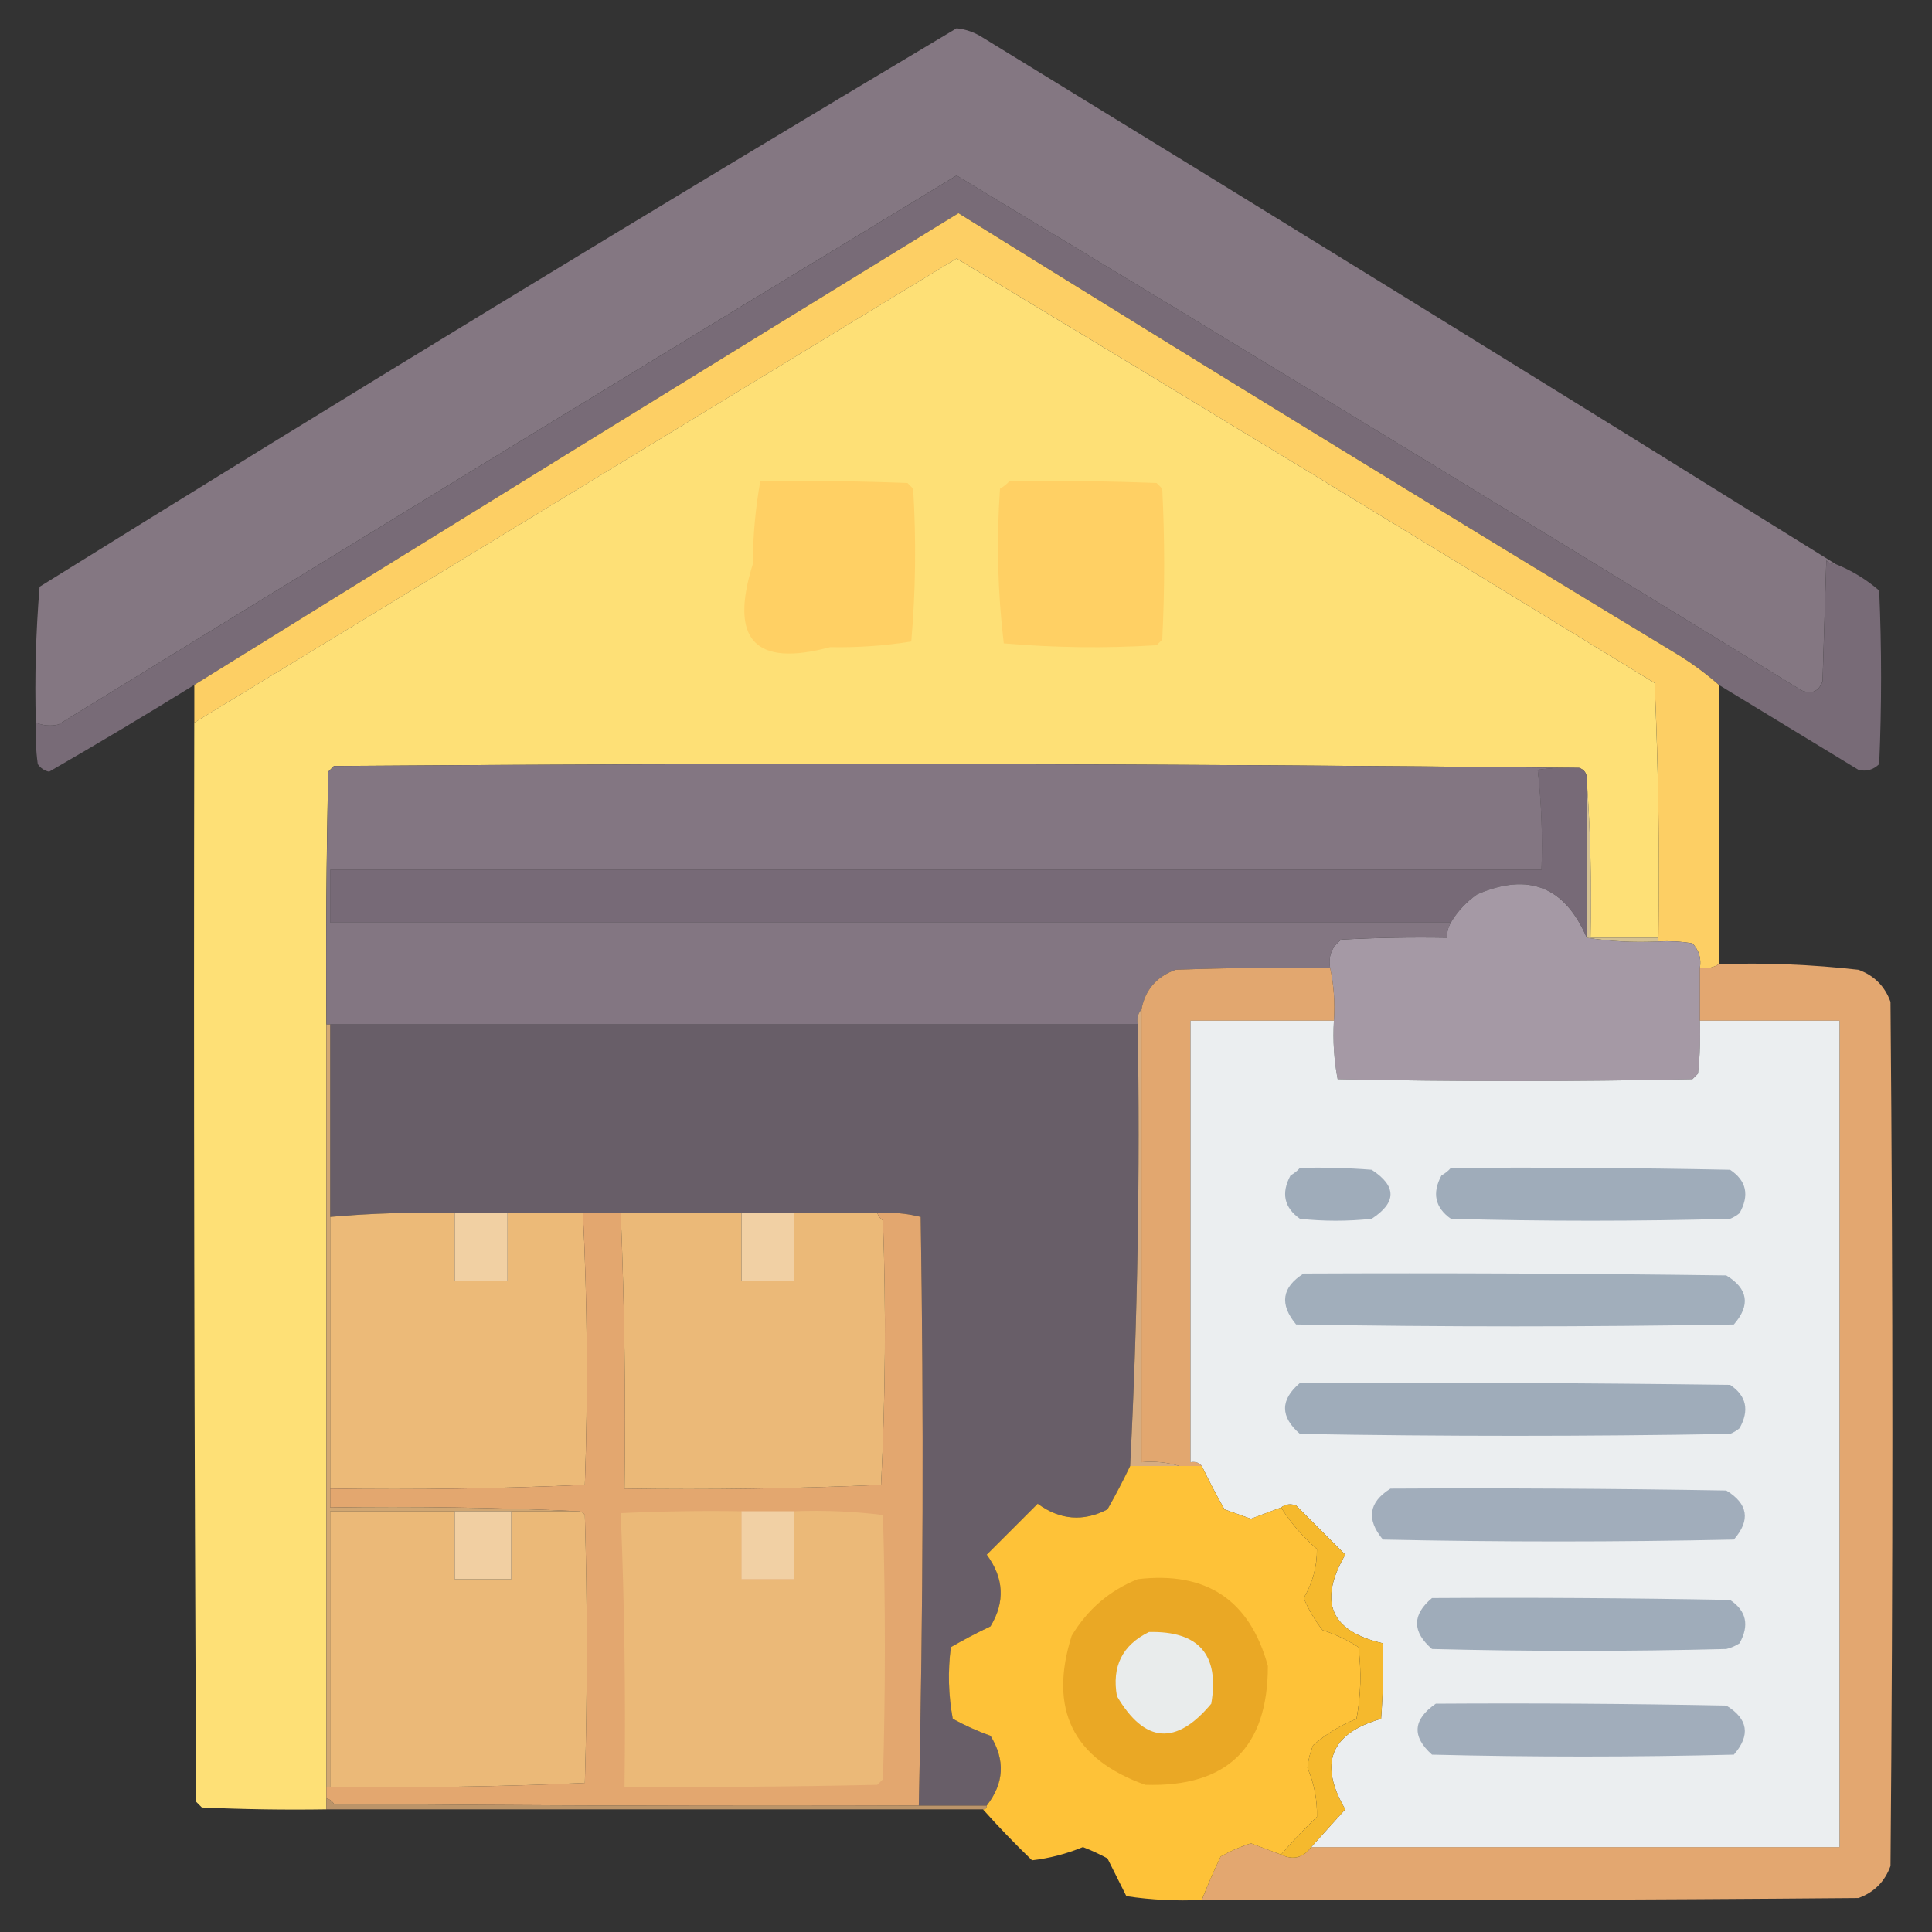
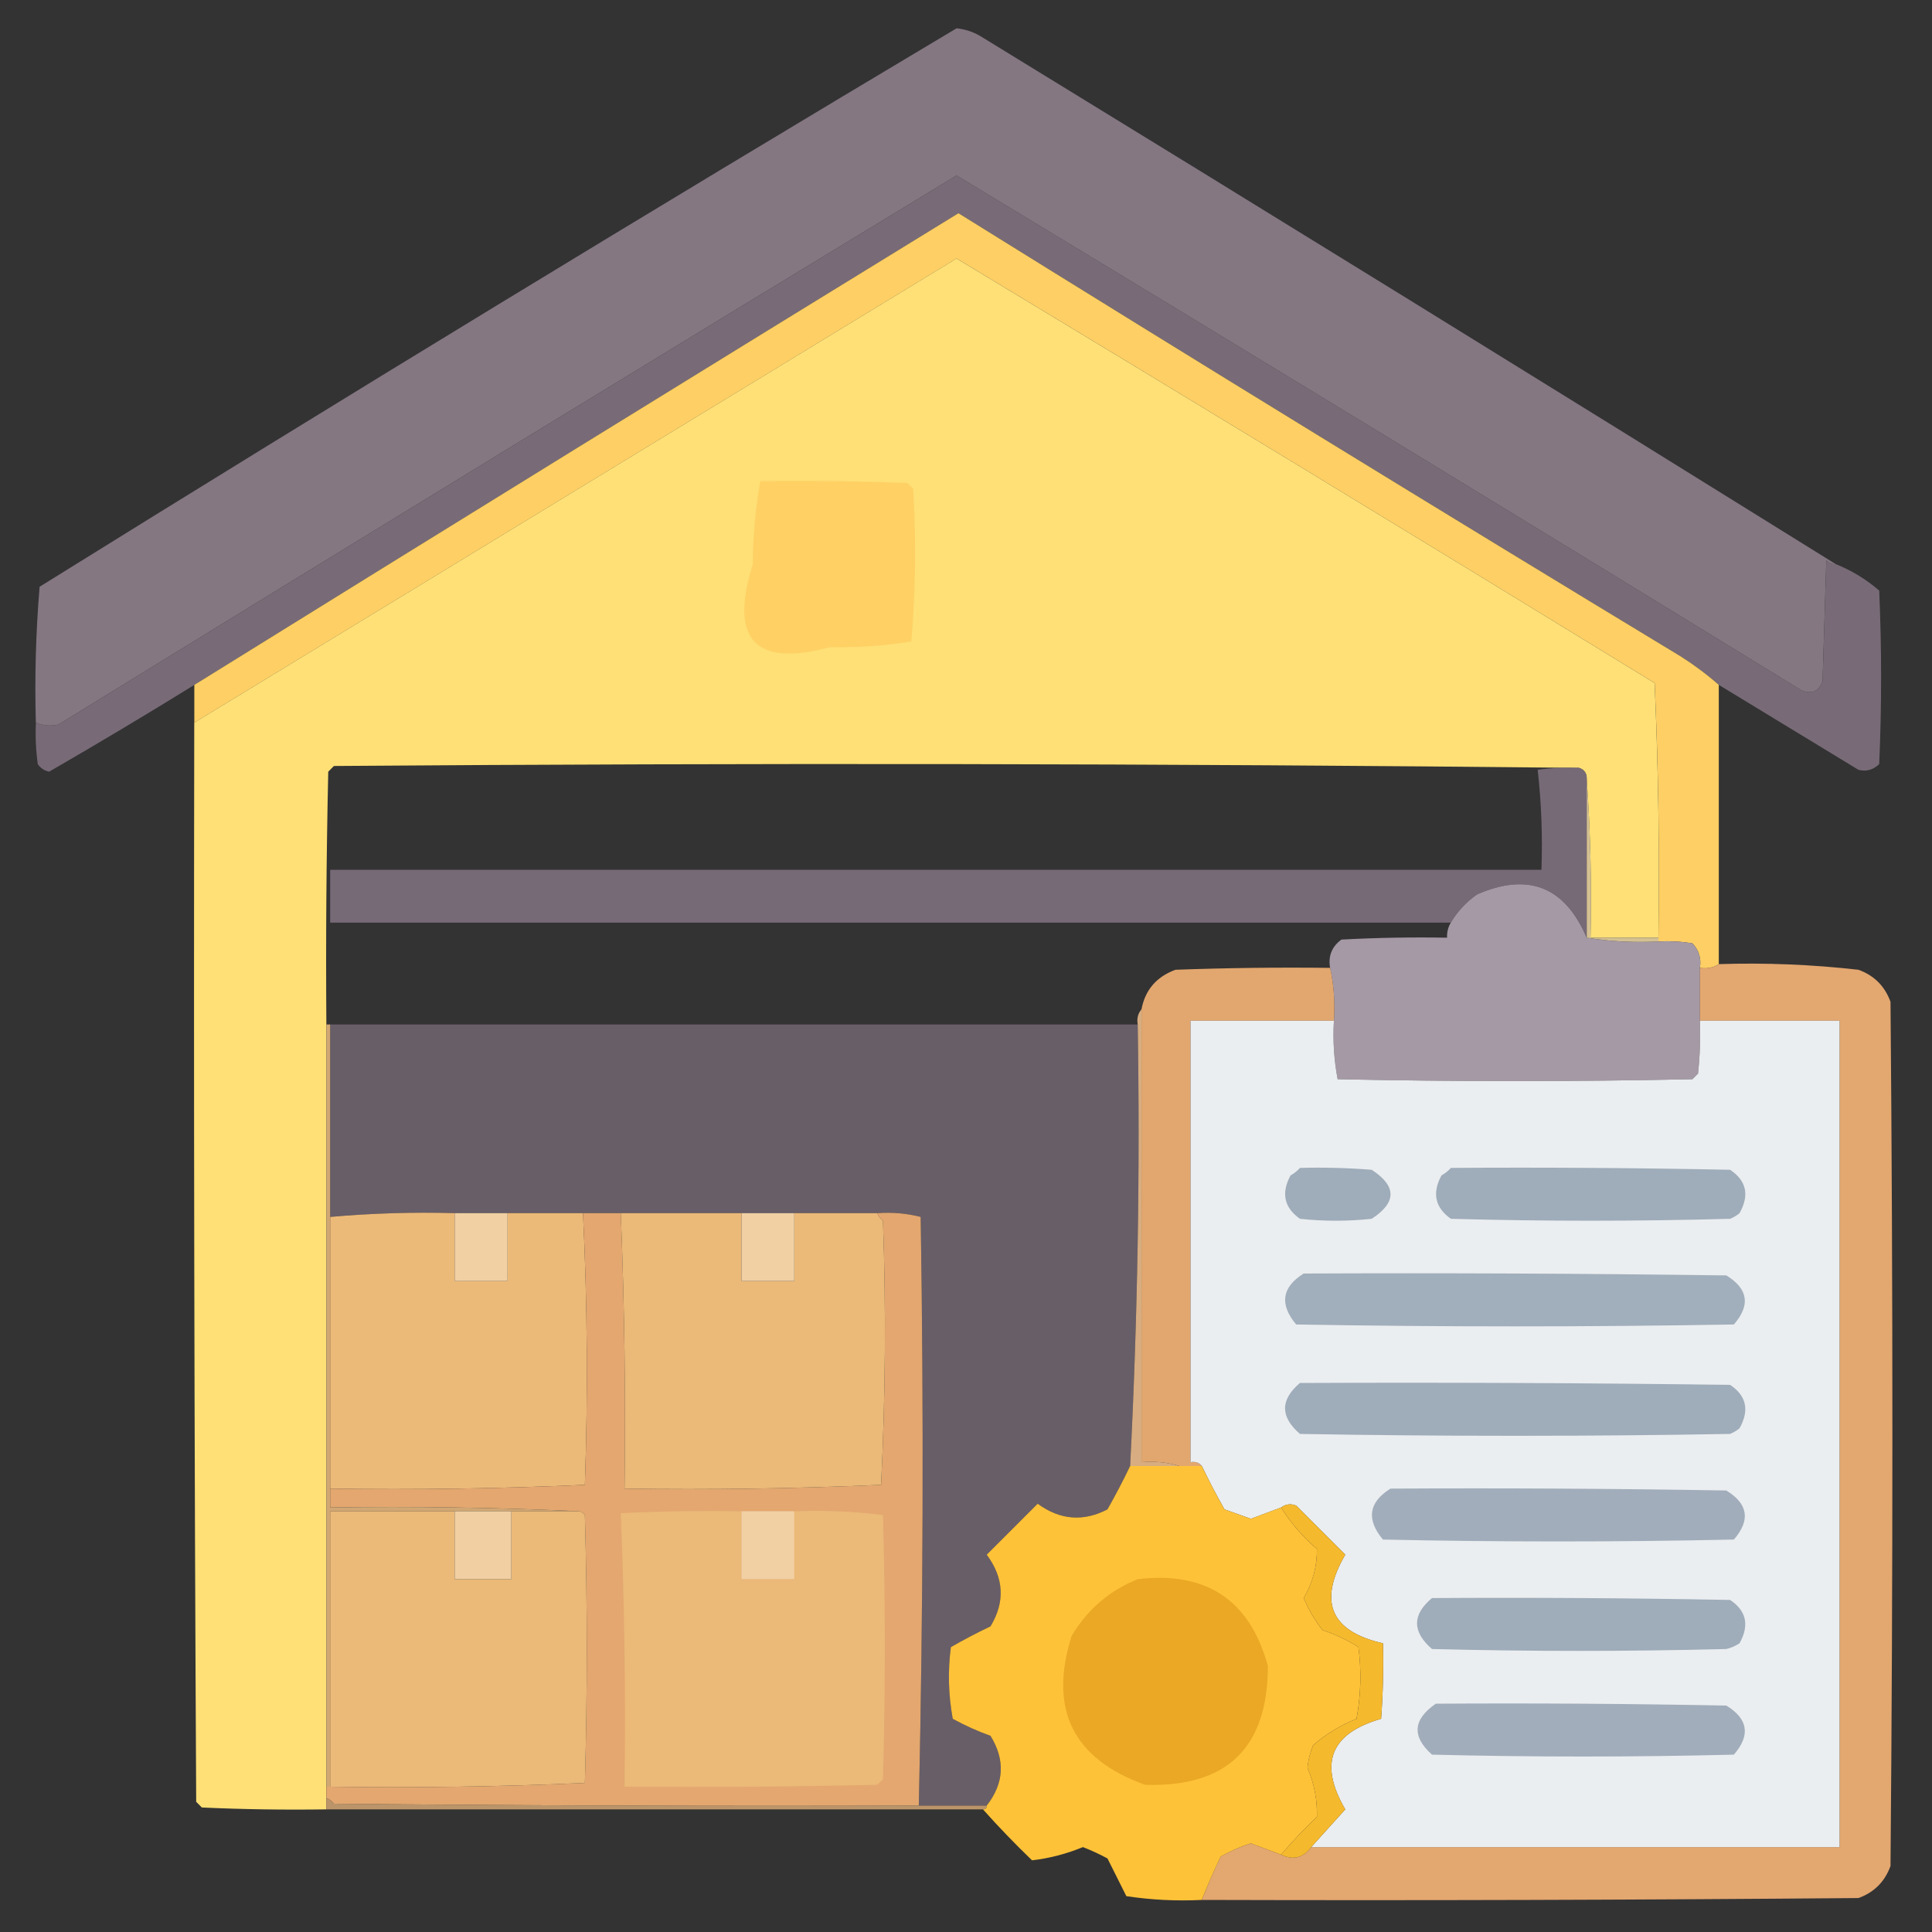
<svg xmlns="http://www.w3.org/2000/svg" width="40" height="40" viewBox="0 0 40 40" fill="none">
  <rect x="0" y="0" width="40" height="40" fill="#333333" stroke="none" />
  <g clip-path="url(#clip0_14405_62146)">
    <path fill-rule="evenodd" clip-rule="evenodd" d="M38.008 11.68C37.93 11.686 37.865 11.66 37.812 11.602C37.786 12.435 37.76 13.268 37.734 14.102C37.66 14.312 37.517 14.378 37.305 14.297C31.481 10.721 25.648 7.167 19.805 3.633C13.597 7.401 7.399 11.19 1.211 15C1.051 15.038 0.895 15.025 0.742 14.961C0.716 14.022 0.742 13.085 0.82 12.148C7.116 8.233 13.444 4.379 19.805 0.586C20.002 0.606 20.184 0.672 20.352 0.781C26.255 4.396 32.14 8.029 38.008 11.68Z" fill="#847782" />
    <path fill-rule="evenodd" clip-rule="evenodd" d="M38.009 11.68C38.336 11.811 38.636 11.993 38.907 12.227C38.959 13.425 38.959 14.622 38.907 15.82C38.782 15.94 38.639 15.979 38.477 15.938C37.512 15.351 36.548 14.765 35.587 14.18C35.346 13.967 35.085 13.772 34.806 13.594C29.799 10.563 24.812 7.503 19.845 4.414C14.558 7.659 9.284 10.914 4.024 14.18C3.033 14.793 2.03 15.392 1.017 15.977C0.918 15.956 0.84 15.904 0.782 15.82C0.743 15.535 0.73 15.249 0.743 14.961C0.896 15.025 1.052 15.038 1.212 15C7.4 11.19 13.598 7.401 19.806 3.633C25.649 7.167 31.482 10.721 37.306 14.297C37.518 14.378 37.661 14.312 37.735 14.102C37.761 13.268 37.787 12.435 37.813 11.602C37.866 11.66 37.931 11.686 38.009 11.68Z" fill="#786B77" />
    <path fill-rule="evenodd" clip-rule="evenodd" d="M35.586 14.18C35.586 16.107 35.586 18.034 35.586 19.961C35.475 20.035 35.345 20.061 35.195 20.039C35.226 19.84 35.174 19.671 35.039 19.531C34.806 19.492 34.572 19.479 34.336 19.492C34.336 19.466 34.336 19.44 34.336 19.414C34.361 17.65 34.336 15.893 34.258 14.141C29.448 11.193 24.631 8.263 19.805 5.352C14.543 8.555 9.283 11.758 4.023 14.961C4.023 14.7 4.023 14.44 4.023 14.18C9.283 10.914 14.557 7.659 19.844 4.414C24.811 7.503 29.798 10.563 34.805 13.594C35.084 13.772 35.345 13.967 35.586 14.18Z" fill="#FDCF64" />
    <path opacity="0.999" fill-rule="evenodd" clip-rule="evenodd" d="M34.335 19.414C33.866 19.414 33.398 19.414 32.929 19.414C32.954 18.306 32.928 17.213 32.851 16.133C32.856 16.014 32.804 15.935 32.694 15.898C24.114 15.807 15.52 15.794 6.913 15.859C6.874 15.898 6.835 15.938 6.796 15.977C6.757 17.721 6.744 19.466 6.757 21.211C6.757 26.471 6.757 31.732 6.757 36.992C6.757 37.07 6.757 37.148 6.757 37.227C6.757 37.305 6.757 37.383 6.757 37.461C5.897 37.474 5.038 37.461 4.179 37.422C4.14 37.383 4.101 37.344 4.062 37.305C4.022 29.857 4.009 22.409 4.022 14.961C9.282 11.758 14.542 8.555 19.804 5.352C24.63 8.263 29.448 11.193 34.257 14.141C34.334 15.893 34.361 17.65 34.335 19.414Z" fill="#FEE076" />
    <path fill-rule="evenodd" clip-rule="evenodd" d="M15.742 9.961C16.758 9.948 17.774 9.961 18.789 10C18.828 10.039 18.867 10.078 18.906 10.117C18.971 11.178 18.958 12.232 18.867 13.281C18.315 13.37 17.755 13.409 17.188 13.398C15.63 13.818 15.096 13.245 15.586 11.68C15.589 11.088 15.641 10.515 15.742 9.961Z" fill="#FFD064" />
-     <path fill-rule="evenodd" clip-rule="evenodd" d="M20.899 9.961C21.915 9.948 22.931 9.961 23.946 10C23.985 10.039 24.024 10.078 24.063 10.117C24.116 11.159 24.116 12.201 24.063 13.242C24.024 13.281 23.985 13.32 23.946 13.359C22.886 13.424 21.831 13.411 20.782 13.32C20.655 12.26 20.629 11.192 20.704 10.117C20.782 10.073 20.847 10.021 20.899 9.961Z" fill="#FFD064" />
    <path fill-rule="evenodd" clip-rule="evenodd" d="M32.695 15.898C32.805 15.935 32.857 16.013 32.852 16.133C32.852 17.227 32.852 18.32 32.852 19.414C32.4 18.356 31.645 18.057 30.586 18.516C30.358 18.673 30.176 18.868 30.039 19.102C22.305 19.102 14.57 19.102 6.836 19.102C6.836 18.737 6.836 18.372 6.836 18.008C15.195 18.008 23.555 18.008 31.914 18.008C31.939 17.311 31.913 16.621 31.836 15.937C32.121 15.898 32.408 15.886 32.695 15.898Z" fill="#776A77" />
    <path fill-rule="evenodd" clip-rule="evenodd" d="M32.851 19.414C33.331 19.492 33.826 19.518 34.335 19.492C34.571 19.48 34.806 19.492 35.038 19.531C35.174 19.671 35.226 19.84 35.195 20.039C35.195 20.404 35.195 20.768 35.195 21.133C35.208 21.499 35.195 21.863 35.156 22.227C35.117 22.266 35.078 22.305 35.038 22.344C32.591 22.396 30.143 22.396 27.695 22.344C27.619 21.948 27.593 21.544 27.617 21.133C27.642 20.753 27.616 20.389 27.538 20.039C27.496 19.793 27.574 19.598 27.773 19.453C28.502 19.414 29.231 19.401 29.96 19.414C29.955 19.3 29.981 19.196 30.038 19.102C30.176 18.869 30.358 18.673 30.585 18.516C31.644 18.057 32.399 18.357 32.851 19.414Z" fill="#A599A5" />
-     <path fill-rule="evenodd" clip-rule="evenodd" d="M32.696 15.899C32.409 15.886 32.122 15.899 31.837 15.938C31.914 16.621 31.94 17.311 31.915 18.008C23.556 18.008 15.196 18.008 6.837 18.008C6.837 18.373 6.837 18.737 6.837 19.102C14.571 19.102 22.306 19.102 30.04 19.102C29.983 19.196 29.957 19.3 29.962 19.414C29.232 19.401 28.503 19.414 27.774 19.453C27.576 19.598 27.498 19.793 27.54 20.039C26.472 20.026 25.404 20.039 24.337 20.078C23.944 20.223 23.71 20.497 23.634 20.899C23.561 20.982 23.535 21.086 23.556 21.211C17.983 21.211 12.41 21.211 6.837 21.211C6.811 21.211 6.785 21.211 6.759 21.211C6.746 19.466 6.759 17.721 6.798 15.977C6.837 15.938 6.876 15.899 6.915 15.86C15.522 15.794 24.116 15.807 32.696 15.899Z" fill="#837682" />
    <path fill-rule="evenodd" clip-rule="evenodd" d="M32.852 16.133C32.929 17.213 32.955 18.306 32.93 19.414C33.398 19.414 33.867 19.414 34.336 19.414C34.336 19.44 34.336 19.466 34.336 19.492C33.826 19.517 33.332 19.491 32.852 19.414C32.852 18.32 32.852 17.227 32.852 16.133Z" fill="#D4C192" />
    <path fill-rule="evenodd" clip-rule="evenodd" d="M27.539 20.039C27.616 20.388 27.642 20.753 27.617 21.133C26.628 21.133 25.638 21.133 24.648 21.133C24.648 24.18 24.648 27.227 24.648 30.273C24.749 30.255 24.827 30.281 24.883 30.352C24.727 30.352 24.57 30.352 24.414 30.352C24.17 30.275 23.91 30.249 23.633 30.273C23.633 27.148 23.633 24.023 23.633 20.898C23.709 20.496 23.943 20.223 24.336 20.078C25.403 20.039 26.471 20.026 27.539 20.039Z" fill="#E2A76F" />
    <path fill-rule="evenodd" clip-rule="evenodd" d="M35.586 19.961C36.554 19.93 37.517 19.969 38.477 20.078C38.802 20.195 39.023 20.417 39.141 20.742C39.193 26.706 39.193 32.669 39.141 38.633C39.023 38.958 38.802 39.18 38.477 39.297C33.945 39.336 29.414 39.349 24.883 39.336C25.002 39.032 25.132 38.733 25.273 38.437C25.473 38.325 25.681 38.234 25.898 38.164C26.108 38.243 26.317 38.321 26.523 38.398C26.772 38.518 26.981 38.466 27.148 38.242C30.794 38.242 34.44 38.242 38.086 38.242C38.086 32.539 38.086 26.836 38.086 21.133C37.122 21.133 36.159 21.133 35.195 21.133C35.195 20.768 35.195 20.404 35.195 20.039C35.345 20.061 35.475 20.035 35.586 19.961Z" fill="#E3A770" />
    <path fill-rule="evenodd" clip-rule="evenodd" d="M27.617 21.133C27.593 21.544 27.619 21.948 27.695 22.344C30.143 22.396 32.591 22.396 35.039 22.344C35.078 22.305 35.117 22.266 35.156 22.227C35.195 21.863 35.208 21.498 35.195 21.133C36.159 21.133 37.122 21.133 38.086 21.133C38.086 26.836 38.086 32.539 38.086 38.242C34.44 38.242 30.794 38.242 27.148 38.242C27.381 37.983 27.616 37.723 27.852 37.461C27.297 36.512 27.545 35.887 28.594 35.586C28.633 35.066 28.646 34.545 28.633 34.023C27.547 33.775 27.286 33.163 27.852 32.188C27.513 31.849 27.174 31.51 26.836 31.172C26.724 31.127 26.62 31.14 26.523 31.211C26.317 31.288 26.109 31.367 25.898 31.445C25.717 31.381 25.534 31.315 25.352 31.25C25.184 30.955 25.028 30.655 24.883 30.352C24.827 30.281 24.749 30.255 24.648 30.273C24.648 27.227 24.648 24.18 24.648 21.133C25.638 21.133 26.628 21.133 27.617 21.133Z" fill="#EBEEF0" />
    <path fill-rule="evenodd" clip-rule="evenodd" d="M6.836 21.211C12.409 21.211 17.982 21.211 23.555 21.211C23.605 24.275 23.553 27.322 23.398 30.352C23.252 30.658 23.096 30.957 22.93 31.25C22.428 31.51 21.947 31.471 21.484 31.133C21.133 31.484 20.781 31.836 20.43 32.188C20.788 32.672 20.814 33.166 20.508 33.672C20.228 33.805 19.955 33.948 19.688 34.102C19.623 34.598 19.636 35.093 19.727 35.586C19.978 35.724 20.238 35.842 20.508 35.938C20.816 36.439 20.79 36.92 20.43 37.383C19.961 37.383 19.492 37.383 19.023 37.383C19.114 33.326 19.127 29.263 19.062 25.195C18.771 25.12 18.472 25.094 18.164 25.117C17.591 25.117 17.018 25.117 16.445 25.117C16.081 25.117 15.716 25.117 15.352 25.117C14.518 25.117 13.685 25.117 12.852 25.117C12.591 25.117 12.331 25.117 12.07 25.117C11.55 25.117 11.029 25.117 10.508 25.117C10.143 25.117 9.779 25.117 9.414 25.117C8.548 25.093 7.689 25.119 6.836 25.195C6.836 23.867 6.836 22.539 6.836 21.211Z" fill="#685E68" />
    <path fill-rule="evenodd" clip-rule="evenodd" d="M23.633 20.898C23.633 24.023 23.633 27.148 23.633 30.273C23.91 30.249 24.17 30.275 24.414 30.352C24.076 30.352 23.737 30.352 23.398 30.352C23.553 27.322 23.605 24.275 23.555 21.211C23.534 21.086 23.56 20.982 23.633 20.898Z" fill="#D7AD81" />
    <path fill-rule="evenodd" clip-rule="evenodd" d="M26.914 24.18C27.41 24.167 27.904 24.18 28.399 24.219C28.919 24.557 28.919 24.896 28.399 25.234C27.904 25.287 27.409 25.287 26.914 25.234C26.586 25.002 26.521 24.702 26.719 24.336C26.797 24.292 26.862 24.24 26.914 24.18Z" fill="#9FACBA" />
    <path fill-rule="evenodd" clip-rule="evenodd" d="M30.039 24.18C31.966 24.167 33.894 24.18 35.82 24.219C36.159 24.445 36.224 24.744 36.016 25.117C35.957 25.166 35.892 25.205 35.82 25.234C33.893 25.287 31.966 25.287 30.039 25.234C29.711 25.002 29.646 24.702 29.844 24.336C29.922 24.292 29.987 24.24 30.039 24.18Z" fill="#9FACBA" />
    <path fill-rule="evenodd" clip-rule="evenodd" d="M9.414 25.117C9.414 25.586 9.414 26.055 9.414 26.523C9.779 26.523 10.143 26.523 10.508 26.523C10.508 26.055 10.508 25.586 10.508 25.117C11.029 25.117 11.55 25.117 12.07 25.117C12.161 26.986 12.174 28.861 12.109 30.742C10.357 30.82 8.6 30.846 6.836 30.82C6.836 28.945 6.836 27.07 6.836 25.195C7.689 25.119 8.548 25.093 9.414 25.117Z" fill="#ECBA78" />
    <path fill-rule="evenodd" clip-rule="evenodd" d="M9.414 25.117C9.779 25.117 10.143 25.117 10.508 25.117C10.508 25.586 10.508 26.055 10.508 26.523C10.143 26.523 9.779 26.523 9.414 26.523C9.414 26.055 9.414 25.586 9.414 25.117Z" fill="#F1D0A3" />
    <path fill-rule="evenodd" clip-rule="evenodd" d="M12.07 25.117C12.331 25.117 12.591 25.117 12.852 25.117C12.929 27.013 12.955 28.914 12.93 30.82C14.701 30.847 16.472 30.82 18.242 30.742C18.332 28.923 18.346 27.1 18.281 25.274C18.225 25.231 18.186 25.179 18.164 25.117C18.472 25.095 18.771 25.12 19.062 25.195C19.127 29.264 19.114 33.326 19.023 37.383C14.987 37.396 10.95 37.383 6.914 37.344C6.872 37.288 6.819 37.249 6.758 37.227C6.758 37.149 6.758 37.071 6.758 36.992C6.784 36.992 6.81 36.992 6.836 36.992C8.6 37.018 10.357 36.992 12.109 36.914C12.162 35.065 12.162 33.216 12.109 31.367C12.079 31.324 12.04 31.298 11.992 31.289C10.287 31.211 8.568 31.185 6.836 31.211C6.836 31.081 6.836 30.951 6.836 30.82C8.6 30.846 10.357 30.82 12.109 30.742C12.174 28.862 12.161 26.987 12.07 25.117Z" fill="#E3A76F" />
    <path fill-rule="evenodd" clip-rule="evenodd" d="M12.852 25.117C13.685 25.117 14.518 25.117 15.352 25.117C15.352 25.586 15.352 26.055 15.352 26.523C15.716 26.523 16.081 26.523 16.445 26.523C16.445 26.055 16.445 25.586 16.445 25.117C17.018 25.117 17.591 25.117 18.164 25.117C18.186 25.179 18.225 25.231 18.281 25.273C18.346 27.1 18.332 28.923 18.242 30.742C16.472 30.82 14.701 30.846 12.93 30.82C12.955 28.913 12.929 27.012 12.852 25.117Z" fill="#EBB978" />
    <path fill-rule="evenodd" clip-rule="evenodd" d="M15.352 25.117C15.716 25.117 16.081 25.117 16.445 25.117C16.445 25.586 16.445 26.055 16.445 26.523C16.081 26.523 15.716 26.523 15.352 26.523C15.352 26.055 15.352 25.586 15.352 25.117Z" fill="#F1D0A4" />
    <path fill-rule="evenodd" clip-rule="evenodd" d="M26.991 26.367C29.908 26.354 32.825 26.367 35.741 26.406C36.194 26.682 36.246 27.021 35.898 27.422C32.877 27.474 29.856 27.474 26.835 27.422C26.486 27.003 26.538 26.651 26.991 26.367Z" fill="#A1AEBB" />
    <path fill-rule="evenodd" clip-rule="evenodd" d="M26.914 28.633C29.883 28.62 32.852 28.633 35.82 28.672C36.158 28.898 36.224 29.197 36.016 29.57C35.957 29.619 35.892 29.658 35.82 29.688C32.852 29.74 29.883 29.74 26.914 29.688C26.503 29.332 26.503 28.981 26.914 28.633Z" fill="#9FACBA" />
    <path fill-rule="evenodd" clip-rule="evenodd" d="M23.398 30.352C23.736 30.352 24.075 30.352 24.414 30.352C24.57 30.352 24.726 30.352 24.882 30.352C25.028 30.655 25.184 30.955 25.351 31.25C25.534 31.315 25.716 31.381 25.898 31.445C26.108 31.367 26.316 31.288 26.523 31.211C26.723 31.529 26.97 31.815 27.265 32.07C27.27 32.428 27.179 32.767 26.992 33.086C27.092 33.327 27.223 33.548 27.382 33.75C27.645 33.836 27.892 33.953 28.125 34.102C28.189 34.598 28.176 35.093 28.085 35.586C27.751 35.72 27.451 35.903 27.187 36.133C27.124 36.283 27.085 36.439 27.07 36.602C27.21 36.929 27.275 37.267 27.265 37.617C27.002 37.867 26.754 38.128 26.523 38.398C26.316 38.321 26.108 38.243 25.898 38.164C25.68 38.234 25.472 38.325 25.273 38.438C25.132 38.733 25.002 39.032 24.882 39.336C24.359 39.362 23.838 39.336 23.32 39.258C23.189 38.997 23.059 38.736 22.929 38.477C22.765 38.388 22.595 38.31 22.421 38.242C22.076 38.384 21.725 38.475 21.367 38.516C21.012 38.174 20.674 37.823 20.351 37.461C20.403 37.461 20.429 37.435 20.429 37.383C20.79 36.92 20.816 36.439 20.507 35.938C20.238 35.842 19.977 35.724 19.726 35.586C19.635 35.093 19.622 34.598 19.687 34.102C19.954 33.948 20.228 33.805 20.507 33.672C20.813 33.166 20.787 32.672 20.429 32.188C20.781 31.836 21.132 31.484 21.484 31.133C21.946 31.471 22.428 31.51 22.929 31.25C23.095 30.957 23.252 30.658 23.398 30.352Z" fill="#FEC238" />
    <path fill-rule="evenodd" clip-rule="evenodd" d="M28.788 30.82C31.106 30.807 33.424 30.82 35.741 30.859C36.194 31.135 36.246 31.474 35.898 31.875C33.476 31.927 31.054 31.927 28.632 31.875C28.283 31.456 28.335 31.104 28.788 30.82Z" fill="#A1ADBB" />
    <path fill-rule="evenodd" clip-rule="evenodd" d="M27.148 38.242C26.981 38.466 26.772 38.519 26.523 38.398C26.755 38.128 27.002 37.867 27.266 37.617C27.275 37.267 27.21 36.929 27.07 36.602C27.085 36.439 27.124 36.283 27.188 36.133C27.452 35.903 27.751 35.72 28.086 35.586C28.177 35.093 28.19 34.598 28.125 34.102C27.893 33.953 27.646 33.836 27.383 33.75C27.223 33.548 27.093 33.327 26.992 33.086C27.179 32.767 27.27 32.428 27.266 32.07C26.971 31.815 26.723 31.529 26.523 31.211C26.62 31.14 26.724 31.127 26.836 31.172C27.174 31.51 27.513 31.849 27.852 32.188C27.286 33.163 27.547 33.775 28.633 34.023C28.646 34.545 28.633 35.066 28.594 35.586C27.545 35.887 27.297 36.512 27.852 37.461C27.616 37.723 27.381 37.983 27.148 38.242Z" fill="#F5B92D" />
    <path fill-rule="evenodd" clip-rule="evenodd" d="M6.758 21.211C6.784 21.211 6.81 21.211 6.836 21.211C6.836 22.539 6.836 23.867 6.836 25.195C6.836 27.07 6.836 28.945 6.836 30.82C6.836 30.951 6.836 31.081 6.836 31.211C8.568 31.185 10.287 31.211 11.992 31.289C11.523 31.289 11.055 31.289 10.586 31.289C10.195 31.289 9.805 31.289 9.414 31.289C8.555 31.289 7.695 31.289 6.836 31.289C6.836 33.19 6.836 35.091 6.836 36.992C6.81 36.992 6.784 36.992 6.758 36.992C6.758 31.732 6.758 26.471 6.758 21.211Z" fill="#D1A773" />
    <path fill-rule="evenodd" clip-rule="evenodd" d="M9.414 31.289C9.414 31.758 9.414 32.227 9.414 32.695C9.805 32.695 10.195 32.695 10.586 32.695C10.586 32.227 10.586 31.758 10.586 31.289C11.055 31.289 11.523 31.289 11.992 31.289C12.04 31.298 12.079 31.324 12.109 31.367C12.162 33.216 12.162 35.065 12.109 36.914C10.357 36.992 8.6 37.018 6.836 36.992C6.836 35.091 6.836 33.19 6.836 31.289C7.695 31.289 8.555 31.289 9.414 31.289Z" fill="#EBB978" />
    <path fill-rule="evenodd" clip-rule="evenodd" d="M9.414 31.289C9.805 31.289 10.195 31.289 10.586 31.289C10.586 31.758 10.586 32.227 10.586 32.695C10.195 32.695 9.805 32.695 9.414 32.695C9.414 32.227 9.414 31.758 9.414 31.289Z" fill="#F1CFA2" />
    <path fill-rule="evenodd" clip-rule="evenodd" d="M15.352 31.289C15.352 31.758 15.352 32.227 15.352 32.696C15.716 32.696 16.081 32.696 16.445 32.696C16.445 32.227 16.445 31.758 16.445 31.289C17.064 31.265 17.676 31.291 18.281 31.367C18.333 33.19 18.333 35.013 18.281 36.836C18.242 36.875 18.203 36.914 18.164 36.953C16.419 36.992 14.675 37.005 12.93 36.992C12.955 35.099 12.929 33.211 12.852 31.328C13.684 31.289 14.518 31.276 15.352 31.289Z" fill="#EBB978" />
    <path fill-rule="evenodd" clip-rule="evenodd" d="M15.352 31.289C15.716 31.289 16.081 31.289 16.445 31.289C16.445 31.758 16.445 32.227 16.445 32.695C16.081 32.695 15.716 32.695 15.352 32.695C15.352 32.227 15.352 31.758 15.352 31.289Z" fill="#F1D0A4" />
    <path fill-rule="evenodd" clip-rule="evenodd" d="M23.555 32.695C24.978 32.527 25.876 33.126 26.25 34.492C26.25 36.185 25.404 37.005 23.711 36.953C22.214 36.419 21.706 35.39 22.188 33.867C22.516 33.32 22.971 32.93 23.555 32.695Z" fill="#EAA825" />
    <path fill-rule="evenodd" clip-rule="evenodd" d="M29.648 33.086C31.705 33.073 33.763 33.086 35.82 33.125C36.158 33.351 36.223 33.65 36.015 34.023C35.932 34.077 35.841 34.117 35.742 34.141C33.71 34.193 31.679 34.193 29.648 34.141C29.235 33.783 29.235 33.431 29.648 33.086Z" fill="#9FACBA" />
-     <path fill-rule="evenodd" clip-rule="evenodd" d="M23.789 33.789C24.821 33.766 25.251 34.261 25.078 35.273C24.35 36.146 23.699 36.094 23.125 35.117C23.016 34.502 23.237 34.059 23.789 33.789Z" fill="#E9ECEC" />
    <path fill-rule="evenodd" clip-rule="evenodd" d="M29.727 35.273C31.732 35.26 33.737 35.273 35.742 35.312C36.194 35.588 36.246 35.927 35.898 36.328C33.815 36.38 31.732 36.38 29.648 36.328C29.226 35.952 29.252 35.601 29.727 35.273Z" fill="#A1ADBB" />
    <path opacity="0.871" fill-rule="evenodd" clip-rule="evenodd" d="M6.758 37.227C6.819 37.249 6.872 37.288 6.914 37.344C10.95 37.383 14.987 37.396 19.023 37.383C19.492 37.383 19.961 37.383 20.43 37.383C20.43 37.435 20.404 37.461 20.352 37.461C15.82 37.461 11.289 37.461 6.758 37.461C6.758 37.383 6.758 37.305 6.758 37.227Z" fill="#CEA271" />
  </g>
  <defs>
    <clipPath id="clip0_14405_62146">
      <rect width="40" height="40" fill="white" />
    </clipPath>
  </defs>
</svg>